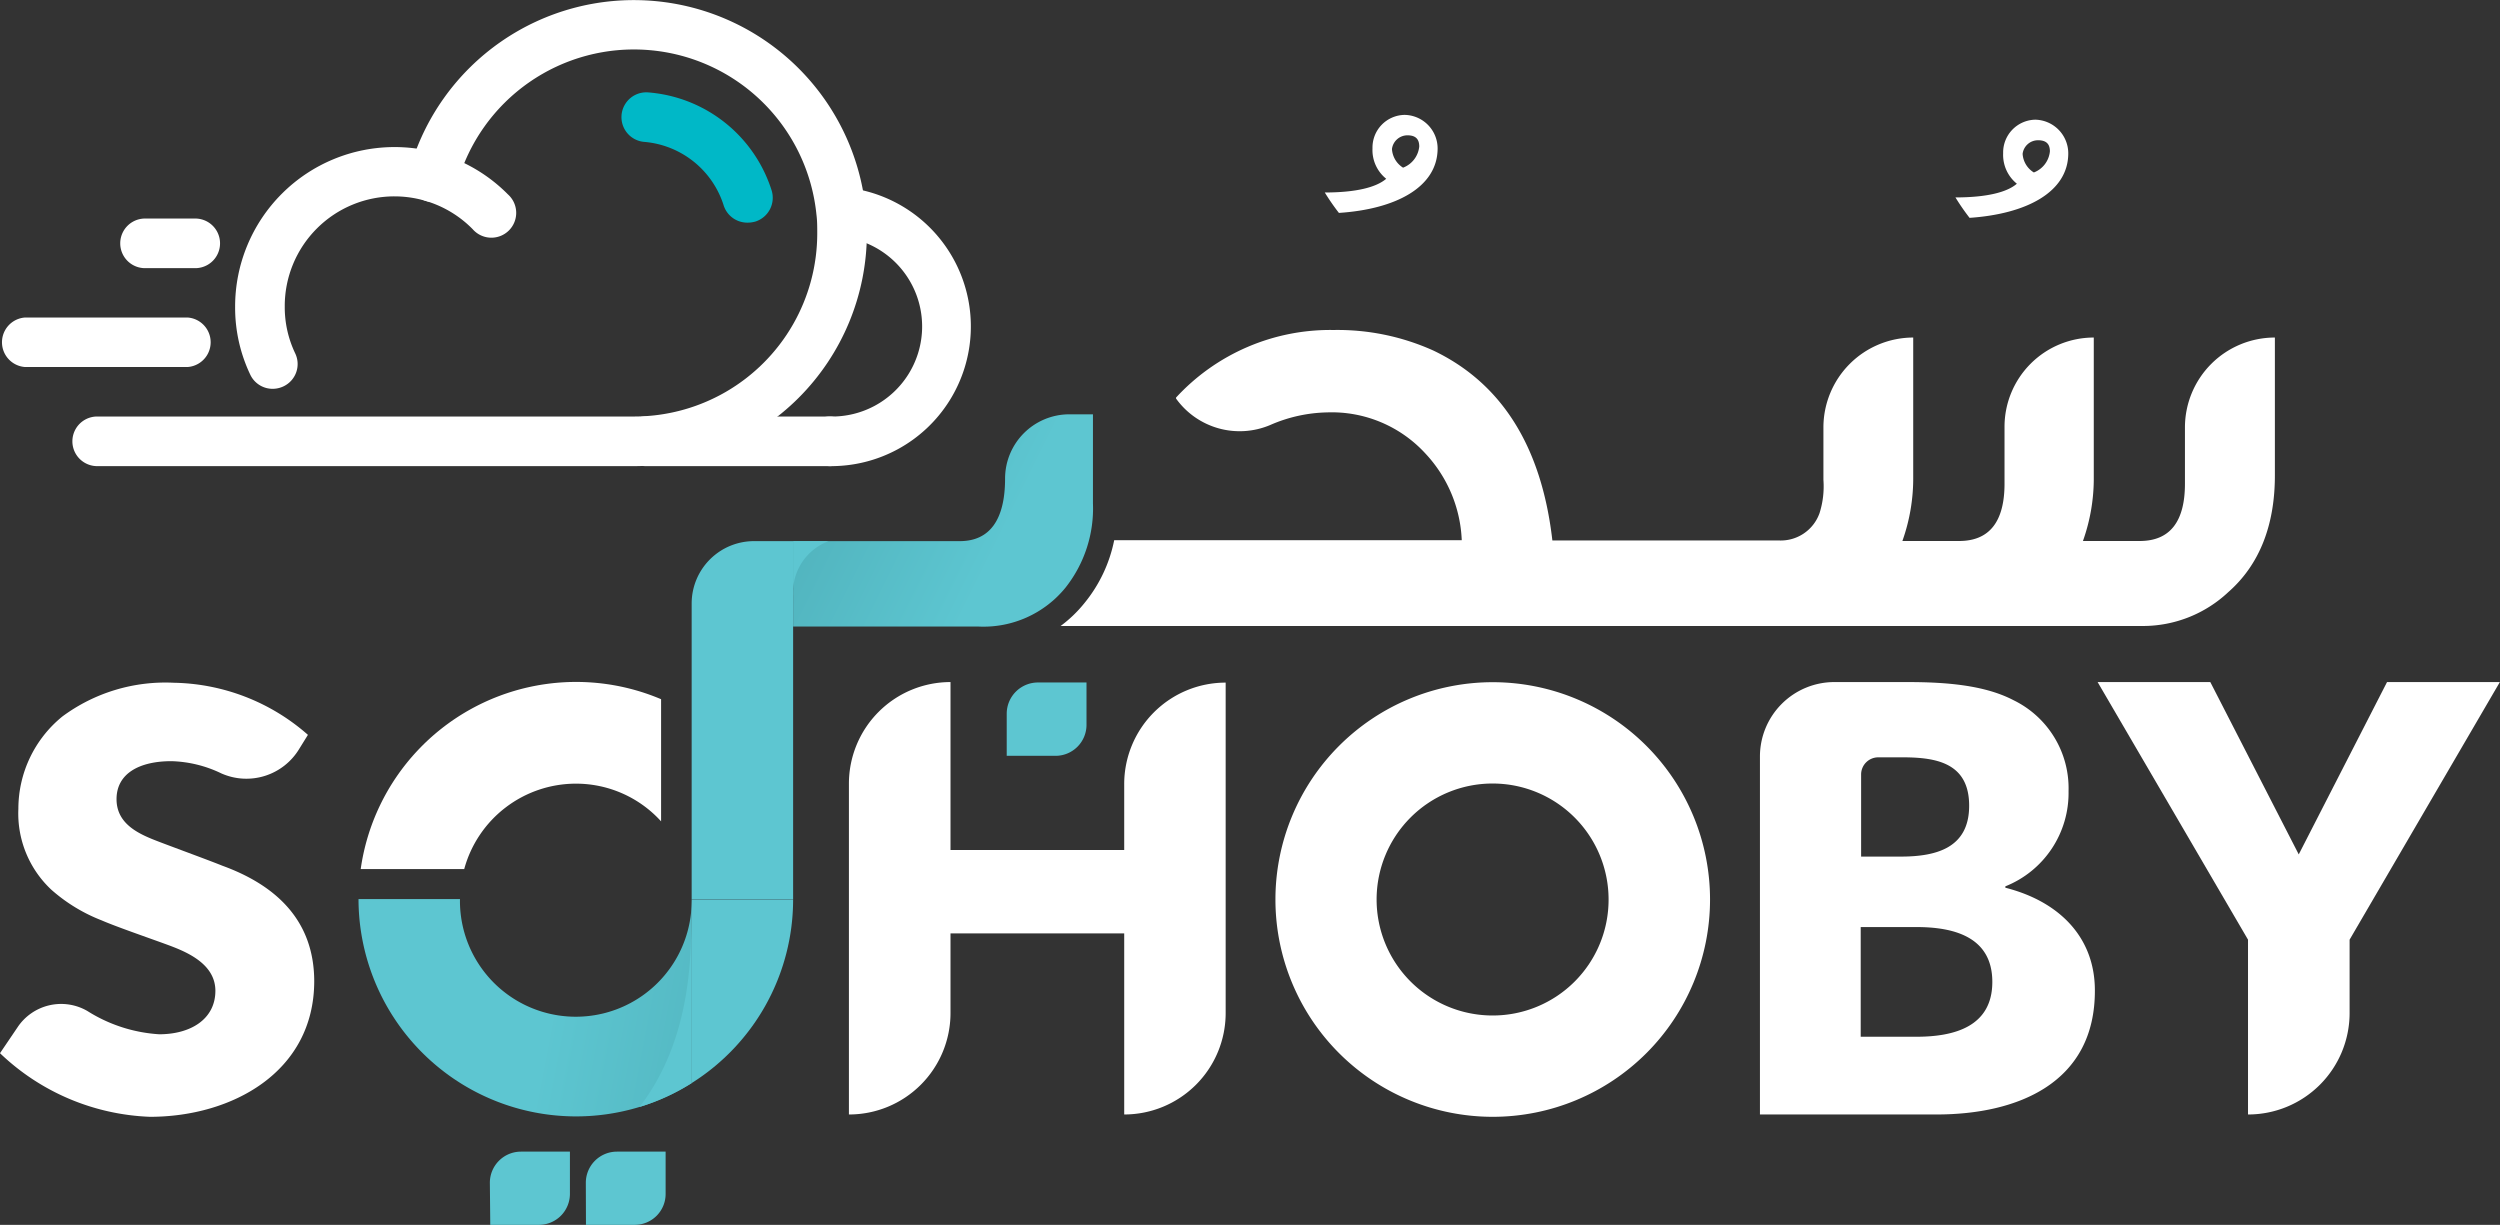
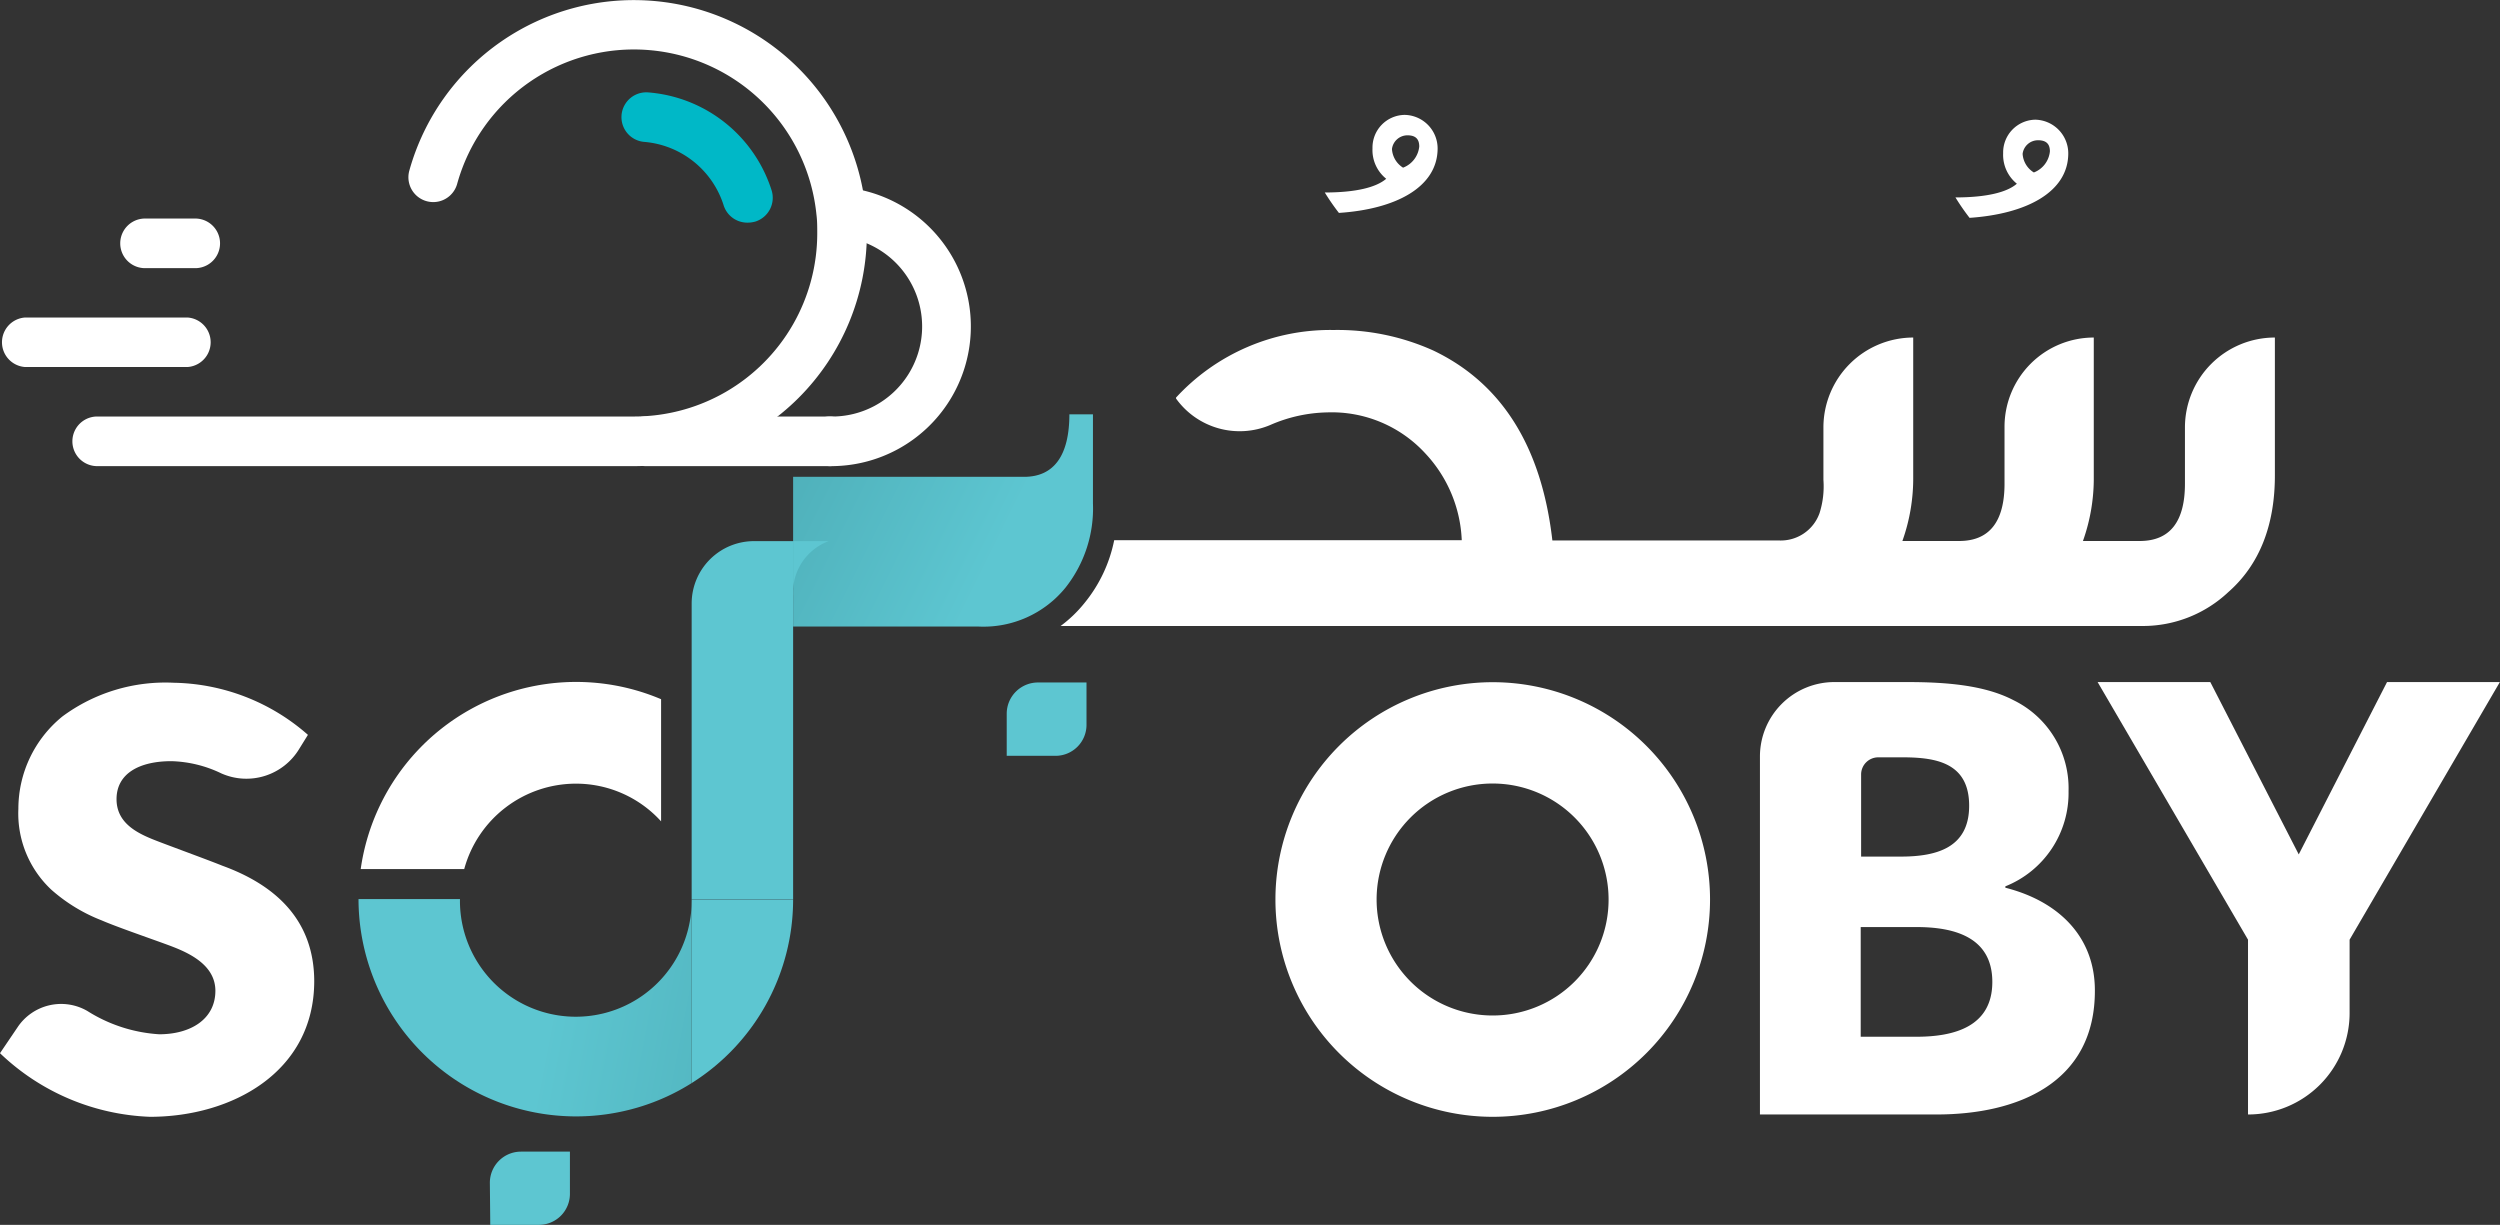
<svg xmlns="http://www.w3.org/2000/svg" xmlns:xlink="http://www.w3.org/1999/xlink" viewBox="0 0 182.35 89.34">
  <rect x="0" y="0" width="182.35" height="89.34" fill="#333333" stroke="none" />
  <defs>
    <style>.cls-1{fill:#fff;}.cls-2{fill:url(#linear-gradient);}.cls-3{fill:#5dc6d1;}.cls-4{fill:url(#linear-gradient-2);}.cls-5{fill:#00b8c7;}</style>
    <linearGradient id="linear-gradient" x1="100.3" y1="84.03" x2="40.31" y2="72.55" gradientUnits="userSpaceOnUse">
      <stop offset="0" stop-color="#2e7e85" />
      <stop offset="1" stop-color="#5dc6d1" />
    </linearGradient>
    <linearGradient id="linear-gradient-2" x1="25.01" y1="16.27" x2="72.81" y2="39.94" xlink:href="#linear-gradient" />
  </defs>
  <g id="Layer_2" data-name="Layer 2">
    <g id="Layer_1-2" data-name="Layer 1">
      <path class="cls-1" d="M159.37,31.18v4.1c0,2.79-1.11,4.18-3.3,4.18h-4.14a13.62,13.62,0,0,0,.79-4.7V24.62a6.51,6.51,0,0,0-6.51,6.52v4.14c0,2.79-1.12,4.18-3.31,4.18h-4.14a13.62,13.62,0,0,0,.79-4.7V24.62A6.56,6.56,0,0,0,133,31.18V35a6.45,6.45,0,0,1-.28,2.42,3,3,0,0,1-3,2H113.23c-.79-6.88-3.72-11.49-8.7-13.86a17,17,0,0,0-7.26-1.49A15.29,15.29,0,0,0,85.78,29l0,.07A5.71,5.71,0,0,0,92.65,31a10.85,10.85,0,0,1,4.16-.92,9.27,9.27,0,0,1,7.16,3,9.83,9.83,0,0,1,2.65,6.32H81.27A10.48,10.48,0,0,1,79.09,44a9.34,9.34,0,0,1-1.73,1.66H156.3a9.09,9.09,0,0,0,6.23-2.47c2.28-2,3.4-4.88,3.4-8.51V24.62A6.56,6.56,0,0,0,159.37,31.18Z" />
      <path class="cls-1" d="M10.94,81.46A16.7,16.7,0,0,1,0,76.82l1.28-1.89a3.82,3.82,0,0,1,5.09-1.19,11.08,11.08,0,0,0,5.24,1.7c2.32,0,4.1-1.12,4.1-3.17s-2.27-2.91-3.61-3.4-3.66-1.29-4.69-1.74A12.17,12.17,0,0,1,3.75,64.9,7.61,7.61,0,0,1,1.34,59a8.68,8.68,0,0,1,3.21-6.74,12.62,12.62,0,0,1,8.13-2.46,15.18,15.18,0,0,1,9.78,3.8l-.62,1a4.5,4.5,0,0,1-5.7,1.81,8.88,8.88,0,0,0-3.64-.89c-2.32,0-4,.89-4,2.77s1.74,2.59,3.13,3.12,3.61,1.34,4.6,1.74c3.92,1.43,6.69,4,6.69,8.44C22.9,78.2,16.92,81.46,10.94,81.46Z" />
-       <path class="cls-1" d="M82,81.29V68.08H69.33v5.81a7.4,7.4,0,0,1-7.41,7.4h0V57.16a7.41,7.41,0,0,1,7.41-7.41h0V62H82v-4.8a7.4,7.4,0,0,1,7.4-7.41h0V73.89a7.4,7.4,0,0,1-7.4,7.4Z" />
      <path class="cls-1" d="M141.26,81.29H128.37V55.18a5.43,5.43,0,0,1,5.43-5.43h5.31c2.88,0,5.67.23,7.77,1.33a7.14,7.14,0,0,1,4,6.63,7.33,7.33,0,0,1-4.61,6.94v.1c3.93,1,6.53,3.61,6.53,7.49C152.82,79,147.16,81.29,141.26,81.29Zm-2.47-26.05H137a1.25,1.25,0,0,0-1.25,1.24v6h2.88c2.56,0,5-.6,5-3.71S141.26,55.24,138.79,55.24Zm1,12.38h-4.07v8h4.07c2.74,0,5.53-.73,5.53-4S142.54,67.62,139.8,67.62Z" />
      <path class="cls-1" d="M171.38,68.54v5.35a7.4,7.4,0,0,1-7.41,7.4h0V68.54L153,49.75h8.22l6.45,12.57,6.44-12.57h8.23Z" />
      <path class="cls-1" d="M108.88,49.76a15.85,15.85,0,1,0,15.85,15.85A15.85,15.85,0,0,0,108.88,49.76Zm0,24.31a8.46,8.46,0,1,1,8.45-8.46A8.45,8.45,0,0,1,108.88,74.07Z" />
      <path class="cls-1" d="M42,57.16a8.38,8.38,0,0,1,6.22,2.75V51A15.87,15.87,0,0,0,26.31,63.39h7.55A8.45,8.45,0,0,1,42,57.16Z" />
      <path class="cls-2" d="M50.45,65.61V79a15.6,15.6,0,0,1-3.8,1.74h0a15.87,15.87,0,0,1-20.5-15.16h7.4a8.45,8.45,0,0,0,16.89.52C50.45,65.8,50.45,65.61,50.45,65.61Z" />
      <path class="cls-3" d="M57.85,65.61A15.81,15.81,0,0,1,50.45,79V65.61Z" />
      <path class="cls-3" d="M35.76,89.34h3.55a2.26,2.26,0,0,0,2.26-2.25V84H38a2.27,2.27,0,0,0-2.27,2.27Z" />
-       <path class="cls-3" d="M42.74,89.34H46.3a2.25,2.25,0,0,0,2.25-2.25V84H45a2.27,2.27,0,0,0-2.27,2.27Z" />
      <path class="cls-3" d="M73.43,55.13H77a2.26,2.26,0,0,0,2.25-2.26V49.78H75.71a2.28,2.28,0,0,0-2.28,2.27Z" />
-       <path class="cls-4" d="M78,30.22a4.69,4.69,0,0,0-4.69,4.69h0c0,3-1.12,4.56-3.3,4.56H57.85V45.7h13.5a7.71,7.71,0,0,0,6.37-2.84,9.31,9.31,0,0,0,2-6.14v-6.5Z" />
+       <path class="cls-4" d="M78,30.22h0c0,3-1.12,4.56-3.3,4.56H57.85V45.7h13.5a7.71,7.71,0,0,0,6.37-2.84,9.31,9.31,0,0,0,2-6.14v-6.5Z" />
      <path class="cls-3" d="M57.85,39.47H55A4.55,4.55,0,0,0,50.45,44v21.6h7.4V39.47Z" />
      <path class="cls-3" d="M57.85,39.47h2.59a4,4,0,0,0-2.59,4Z" />
-       <path class="cls-3" d="M50.45,65.61V79a15.6,15.6,0,0,1-3.8,1.74c4.17-5.42,3.71-12.3,3.79-14.63C50.45,65.8,50.45,65.61,50.45,65.61Z" />
      <path class="cls-1" d="M13.69,26.77H1.82a1.81,1.81,0,0,1,0-3.61H13.69a1.81,1.81,0,0,1,0,3.61Z" />
      <path class="cls-1" d="M14.24,19.56H10.58a1.81,1.81,0,0,1,0-3.62h3.66a1.81,1.81,0,0,1,0,3.62Z" />
      <path class="cls-1" d="M60.54,34a1.81,1.81,0,0,1,0-3.62,6.57,6.57,0,0,0,.64-13.12,1.81,1.81,0,0,1,.34-3.6,10.19,10.19,0,0,1-1,20.34Z" />
      <path class="cls-1" d="M60.53,34H47.1a1.81,1.81,0,0,1,0-3.62H60.53a1.81,1.81,0,1,1,0,3.62Z" />
-       <path class="cls-1" d="M19.9,28.36a1.8,1.8,0,0,1-1.63-1,11.36,11.36,0,0,1-1.12-5,11.63,11.63,0,0,1,19.9-8.18,1.81,1.81,0,1,1-2.57,2.54,8,8,0,0,0-13.71,5.64,7.8,7.8,0,0,0,.76,3.41,1.8,1.8,0,0,1-.85,2.41A1.85,1.85,0,0,1,19.9,28.36Z" />
      <path class="cls-1" d="M46.24,34H7.09a1.81,1.81,0,0,1,0-3.62H46.24A13.36,13.36,0,0,0,59.61,17c0-.45,0-.91-.06-1.36a13.38,13.38,0,0,0-26.21-2.21,1.8,1.8,0,1,1-3.48-1,17,17,0,0,1,33.28,2.81A16.23,16.23,0,0,1,63.23,17a17,17,0,0,1-17,17Z" />
      <path class="cls-5" d="M54.51,16.24A1.81,1.81,0,0,1,52.79,15,6.66,6.66,0,0,0,47,10.35a1.81,1.81,0,0,1,.28-3.61,10.29,10.29,0,0,1,9,7.14,1.82,1.82,0,0,1-1.18,2.28A2.09,2.09,0,0,1,54.51,16.24Z" />
      <path class="cls-1" d="M97.66,15.53c4.12-.27,7.2-1.86,7.2-4.71a2.45,2.45,0,0,0-2.4-2.44,2.38,2.38,0,0,0-2.35,2.44,2.68,2.68,0,0,0,1,2.22c-.73.63-2.22,1-4.48,1A16.4,16.4,0,0,0,97.66,15.53Zm5-5.66c.59,0,.86.27.86.82a1.85,1.85,0,0,1-1.18,1.54,1.72,1.72,0,0,1-.81-1.36A1.14,1.14,0,0,1,102.64,9.87Z" />
      <path class="cls-1" d="M143.66,15.89c4.12-.28,7.2-1.86,7.2-4.71a2.46,2.46,0,0,0-2.4-2.45,2.39,2.39,0,0,0-2.35,2.45,2.7,2.7,0,0,0,1,2.22c-.72.63-2.22,1-4.48,1A16.4,16.4,0,0,0,143.66,15.89Zm5-5.66c.59,0,.86.27.86.81a1.84,1.84,0,0,1-1.17,1.54,1.71,1.71,0,0,1-.82-1.36A1.13,1.13,0,0,1,148.64,10.23Z" />
    </g>
  </g>
</svg>